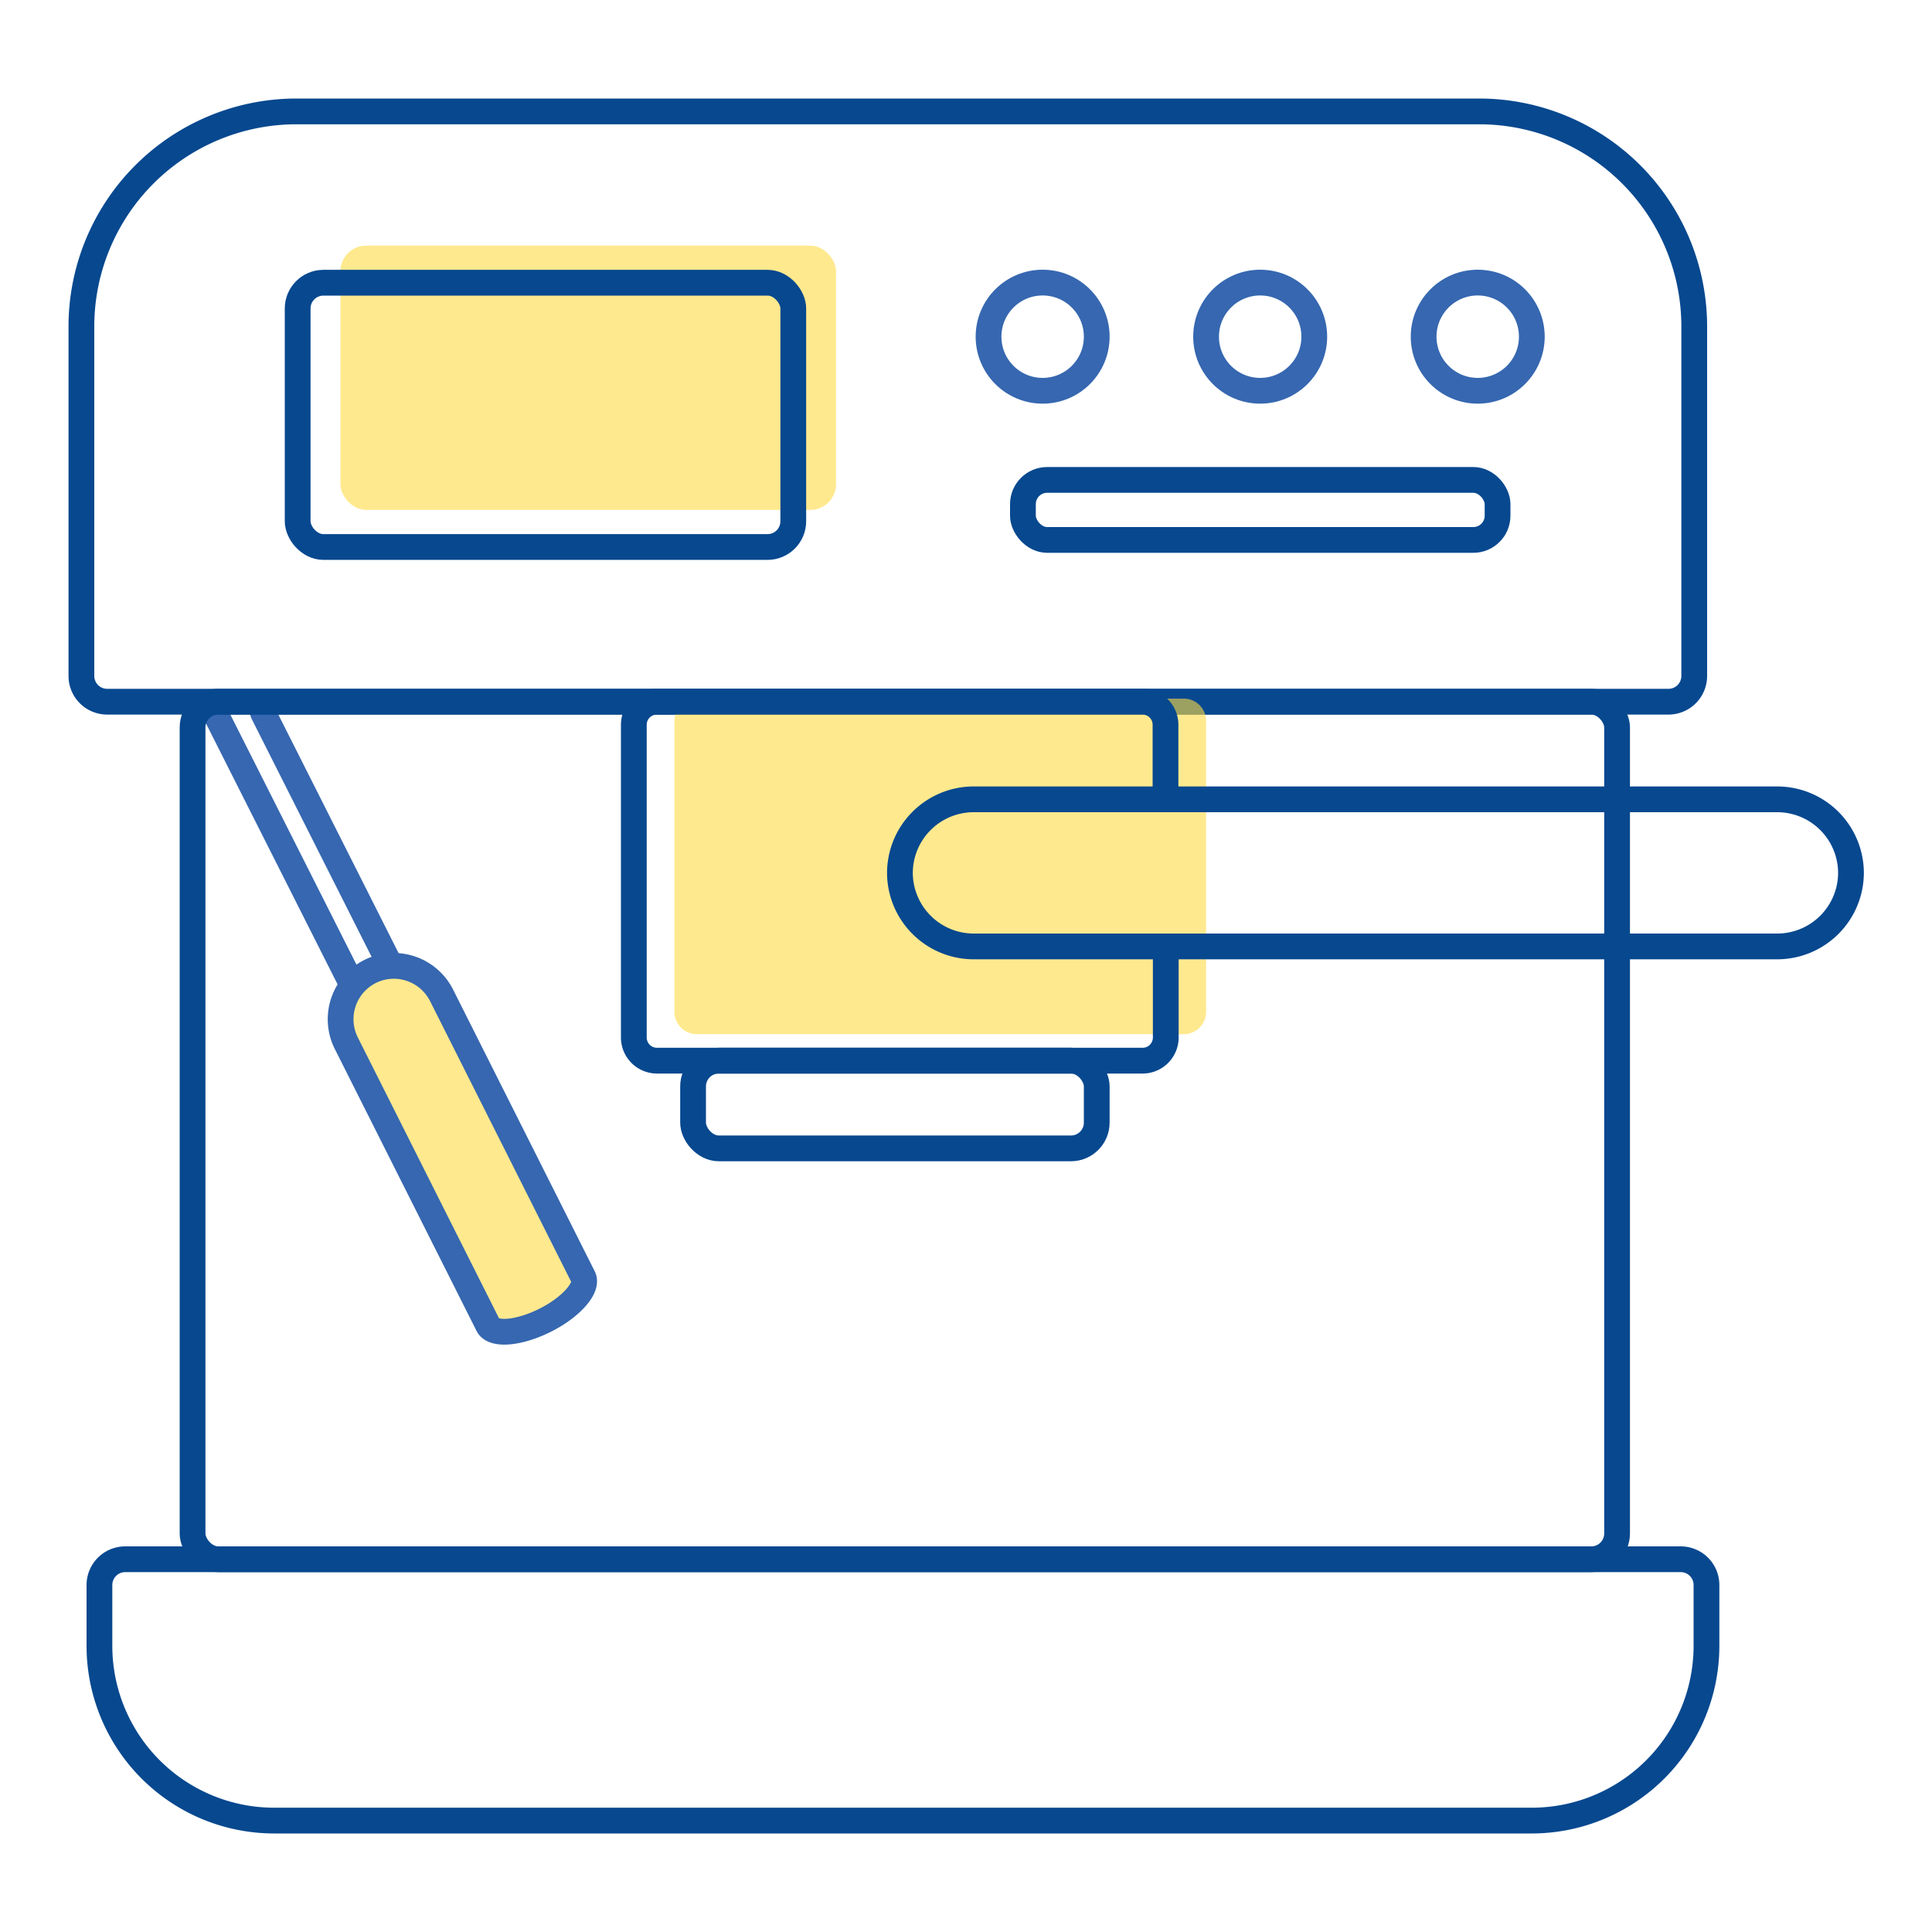
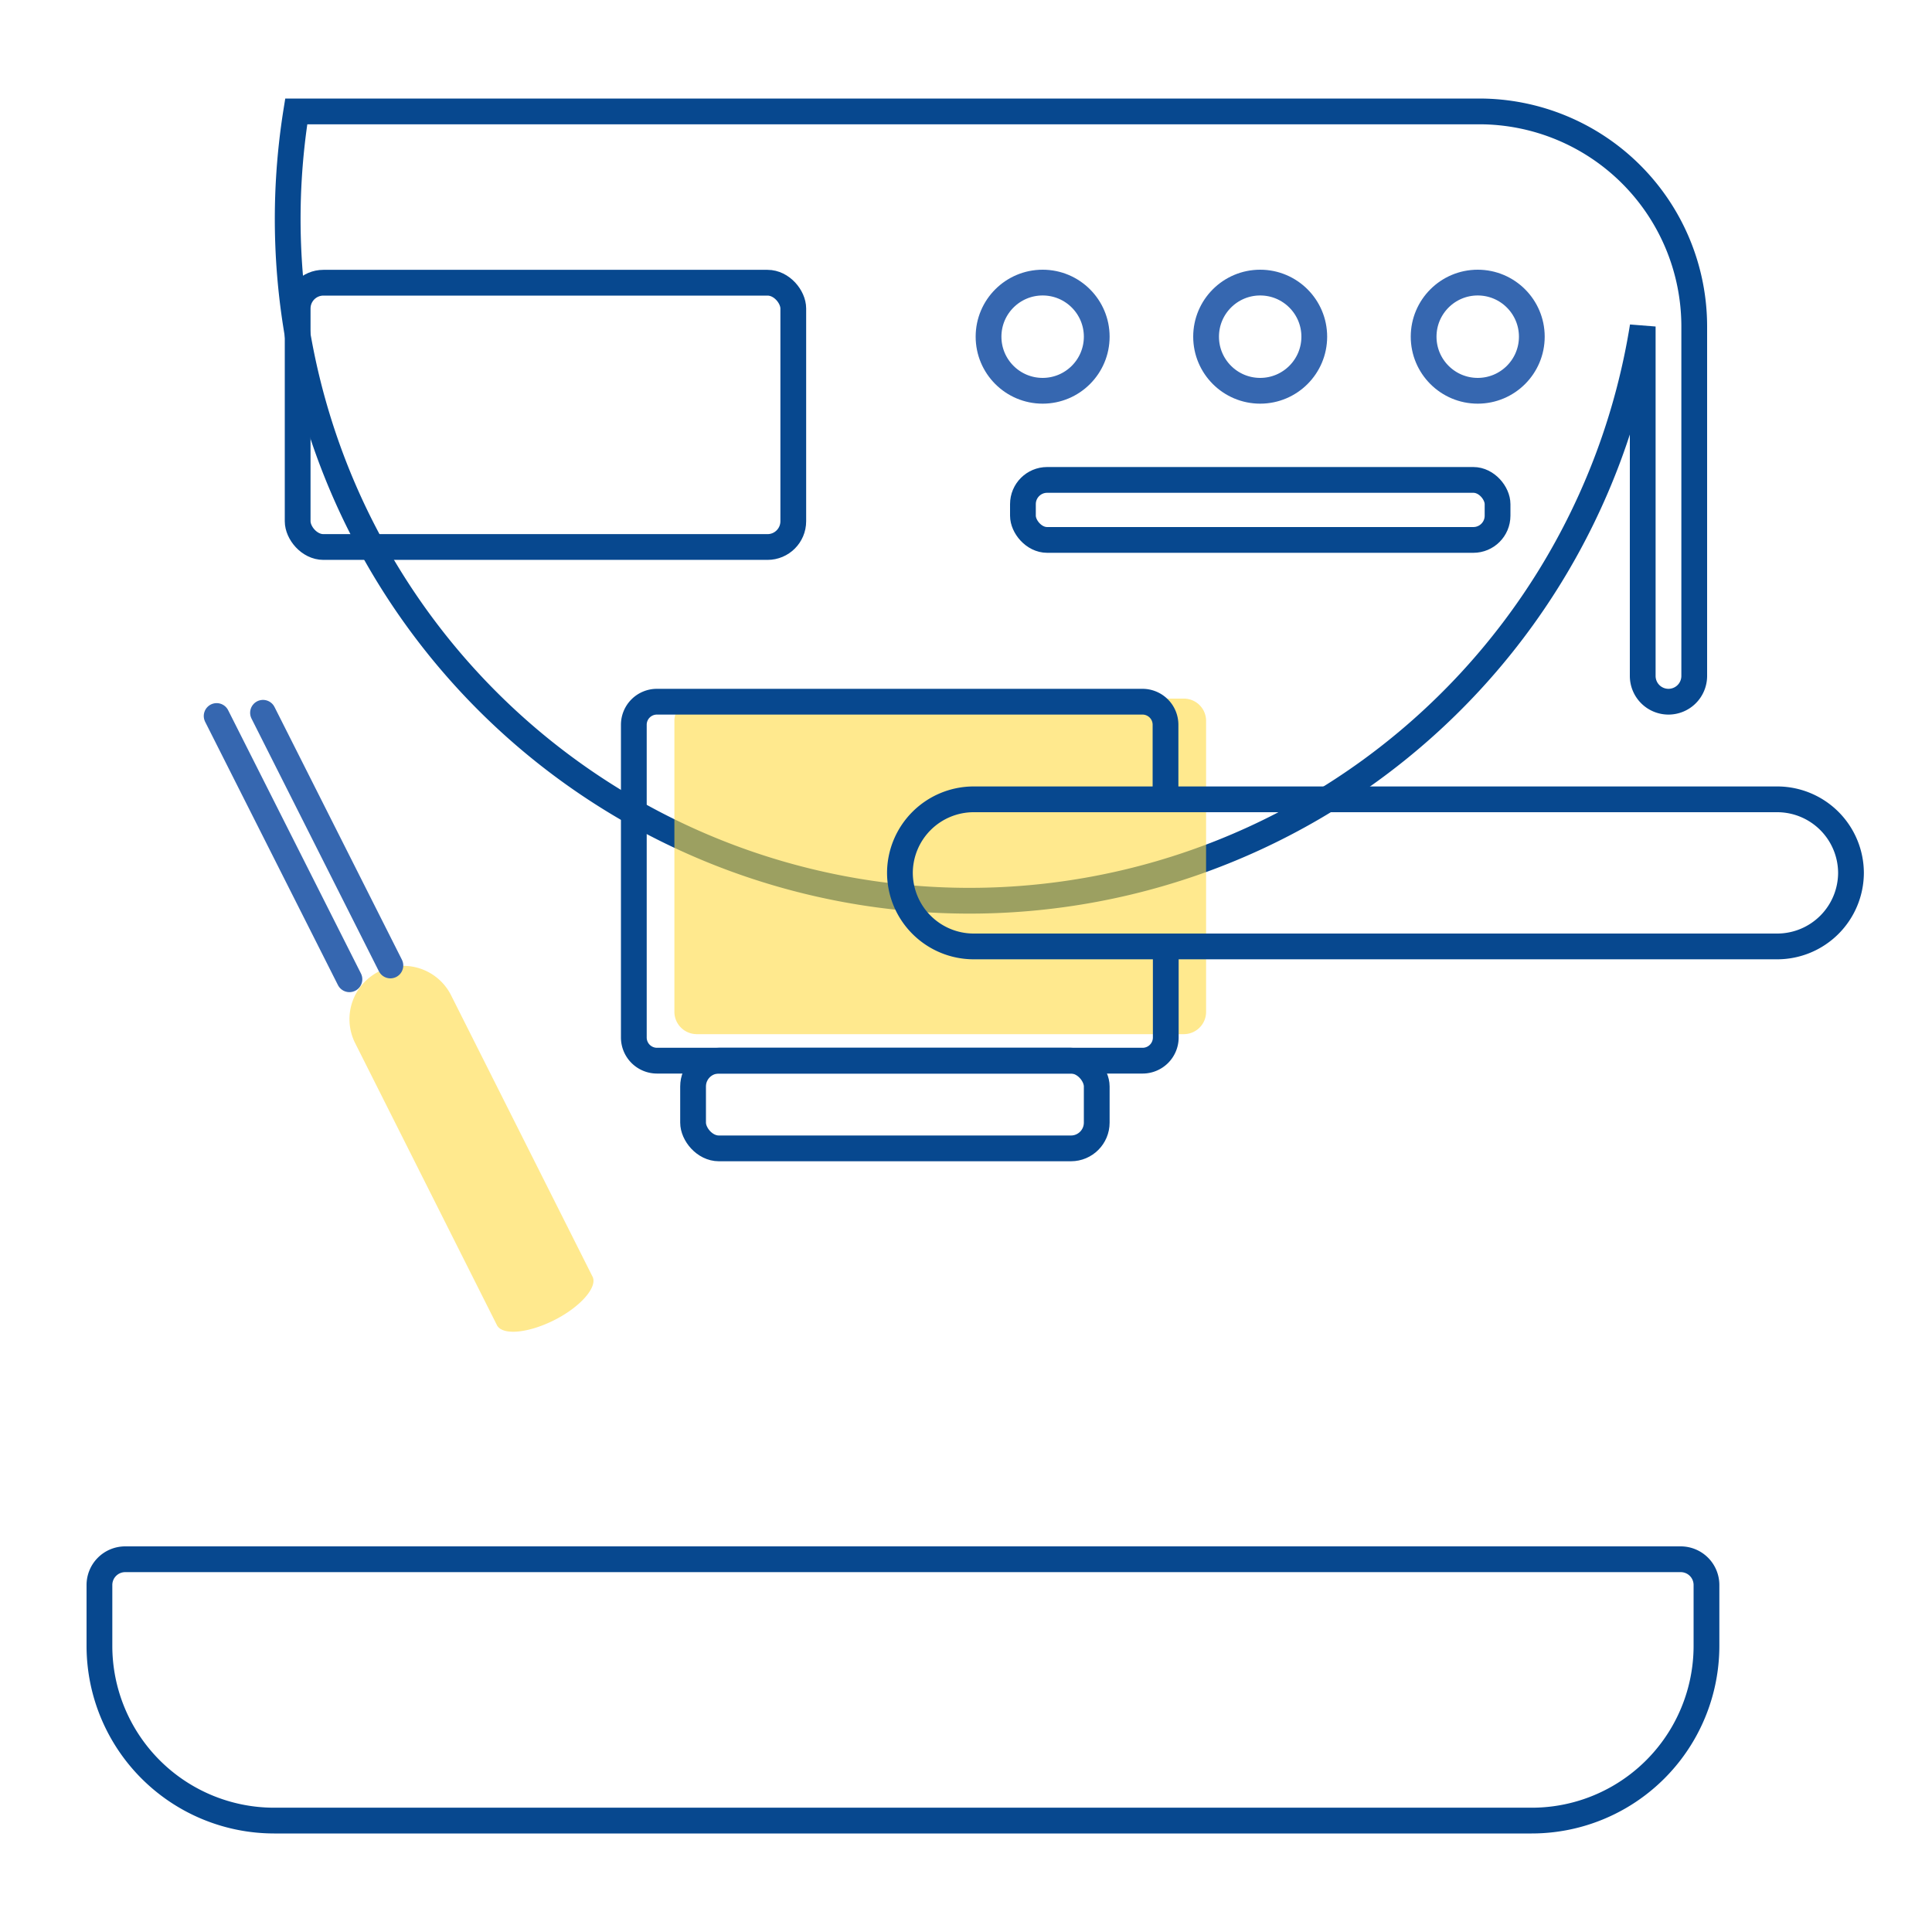
<svg xmlns="http://www.w3.org/2000/svg" id="Warstwa_1" data-name="Warstwa 1" viewBox="0 0 150 150">
  <defs>
    <style>.cls-1{fill:#ffdb43;opacity:0.6;}.cls-2,.cls-3{fill:none;stroke-linecap:round;stroke-width:2px;}.cls-2{stroke:#3667b0;stroke-linejoin:round;}.cls-3{stroke:#07488f;stroke-miterlimit:10;}</style>
  </defs>
  <title>ikonki</title>
  <path class="cls-1" d="M31,75a4,4,0,0,0-1.42.35h0a4.14,4.14,0,0,0-2,5.65l11,21.88c.41.82,2.41.64,4.44-.38h0c2-1,3.36-2.53,3-3.35L35,77.23A4.15,4.15,0,0,0,31,75" />
  <line class="cls-2" x1="27.13" y1="76.03" x2="16.82" y2="55.59" />
  <line class="cls-2" x1="20.42" y1="55.34" x2="30.31" y2="74.96" />
-   <path class="cls-2" d="M30.3,75a4,4,0,0,0-1.41.35h0a4.15,4.15,0,0,0-2,5.65l11,21.88c.41.82,2.41.64,4.44-.38h0c2-1,3.36-2.53,2.95-3.35l-11-21.88a4.16,4.16,0,0,0-4-2.27" />
-   <path class="cls-3" d="M23,8.65h91.84a16.7,16.7,0,0,1,16.7,16.7V52.48a2,2,0,0,1-2,2H8.32a2,2,0,0,1-2-2V25.35A16.7,16.7,0,0,1,23,8.65Z" />
-   <rect class="cls-3" x="14.95" y="54.48" width="110.6" height="66.58" rx="2" />
+   <path class="cls-3" d="M23,8.65h91.84a16.7,16.7,0,0,1,16.7,16.7V52.48a2,2,0,0,1-2,2a2,2,0,0,1-2-2V25.35A16.7,16.7,0,0,1,23,8.65Z" />
  <path class="cls-3" d="M9.72,121.06H130.49a2,2,0,0,1,2,2v4.72a13.57,13.57,0,0,1-13.57,13.57H21.28A13.57,13.57,0,0,1,7.72,127.78v-4.72a2,2,0,0,1,2-2Z" />
  <path class="cls-1" d="M93.64,72v6.62a1.73,1.73,0,0,1-1.79,1.67H54.15a1.74,1.74,0,0,1-1.79-1.67V55.91a1.74,1.74,0,0,1,1.79-1.67h37.7a1.73,1.73,0,0,1,1.79,1.67v5.42" />
  <path class="cls-3" d="M90.51,73.48v7.08a1.8,1.8,0,0,1-1.79,1.79H51a1.8,1.8,0,0,1-1.79-1.79V56.27A1.79,1.79,0,0,1,51,54.48h37.7a1.79,1.79,0,0,1,1.79,1.79v5.79" />
-   <rect class="cls-1" x="26.43" y="19.07" width="38.48" height="20.52" rx="2" />
  <rect class="cls-3" x="23.11" y="21.95" width="38.48" height="20.52" rx="2" />
  <circle class="cls-2" cx="80.95" cy="26.14" r="4.2" />
  <circle class="cls-2" cx="97.84" cy="26.14" r="4.2" />
  <circle class="cls-2" cx="114.73" cy="26.14" r="4.2" />
  <rect class="cls-3" x="79.42" y="37.26" width="36.85" height="4.66" rx="1.88" />
  <path class="cls-3" d="M90.51,73.48H75.58a5.73,5.73,0,0,1-5.71-5.71h0a5.73,5.73,0,0,1,5.71-5.71H90.51" />
  <path class="cls-3" d="M90.51,62.06H138a5.73,5.73,0,0,1,5.71,5.71h0A5.73,5.73,0,0,1,138,73.48H90.51" />
  <rect class="cls-3" x="53.81" y="82.35" width="31.34" height="6.81" rx="2" />
</svg>